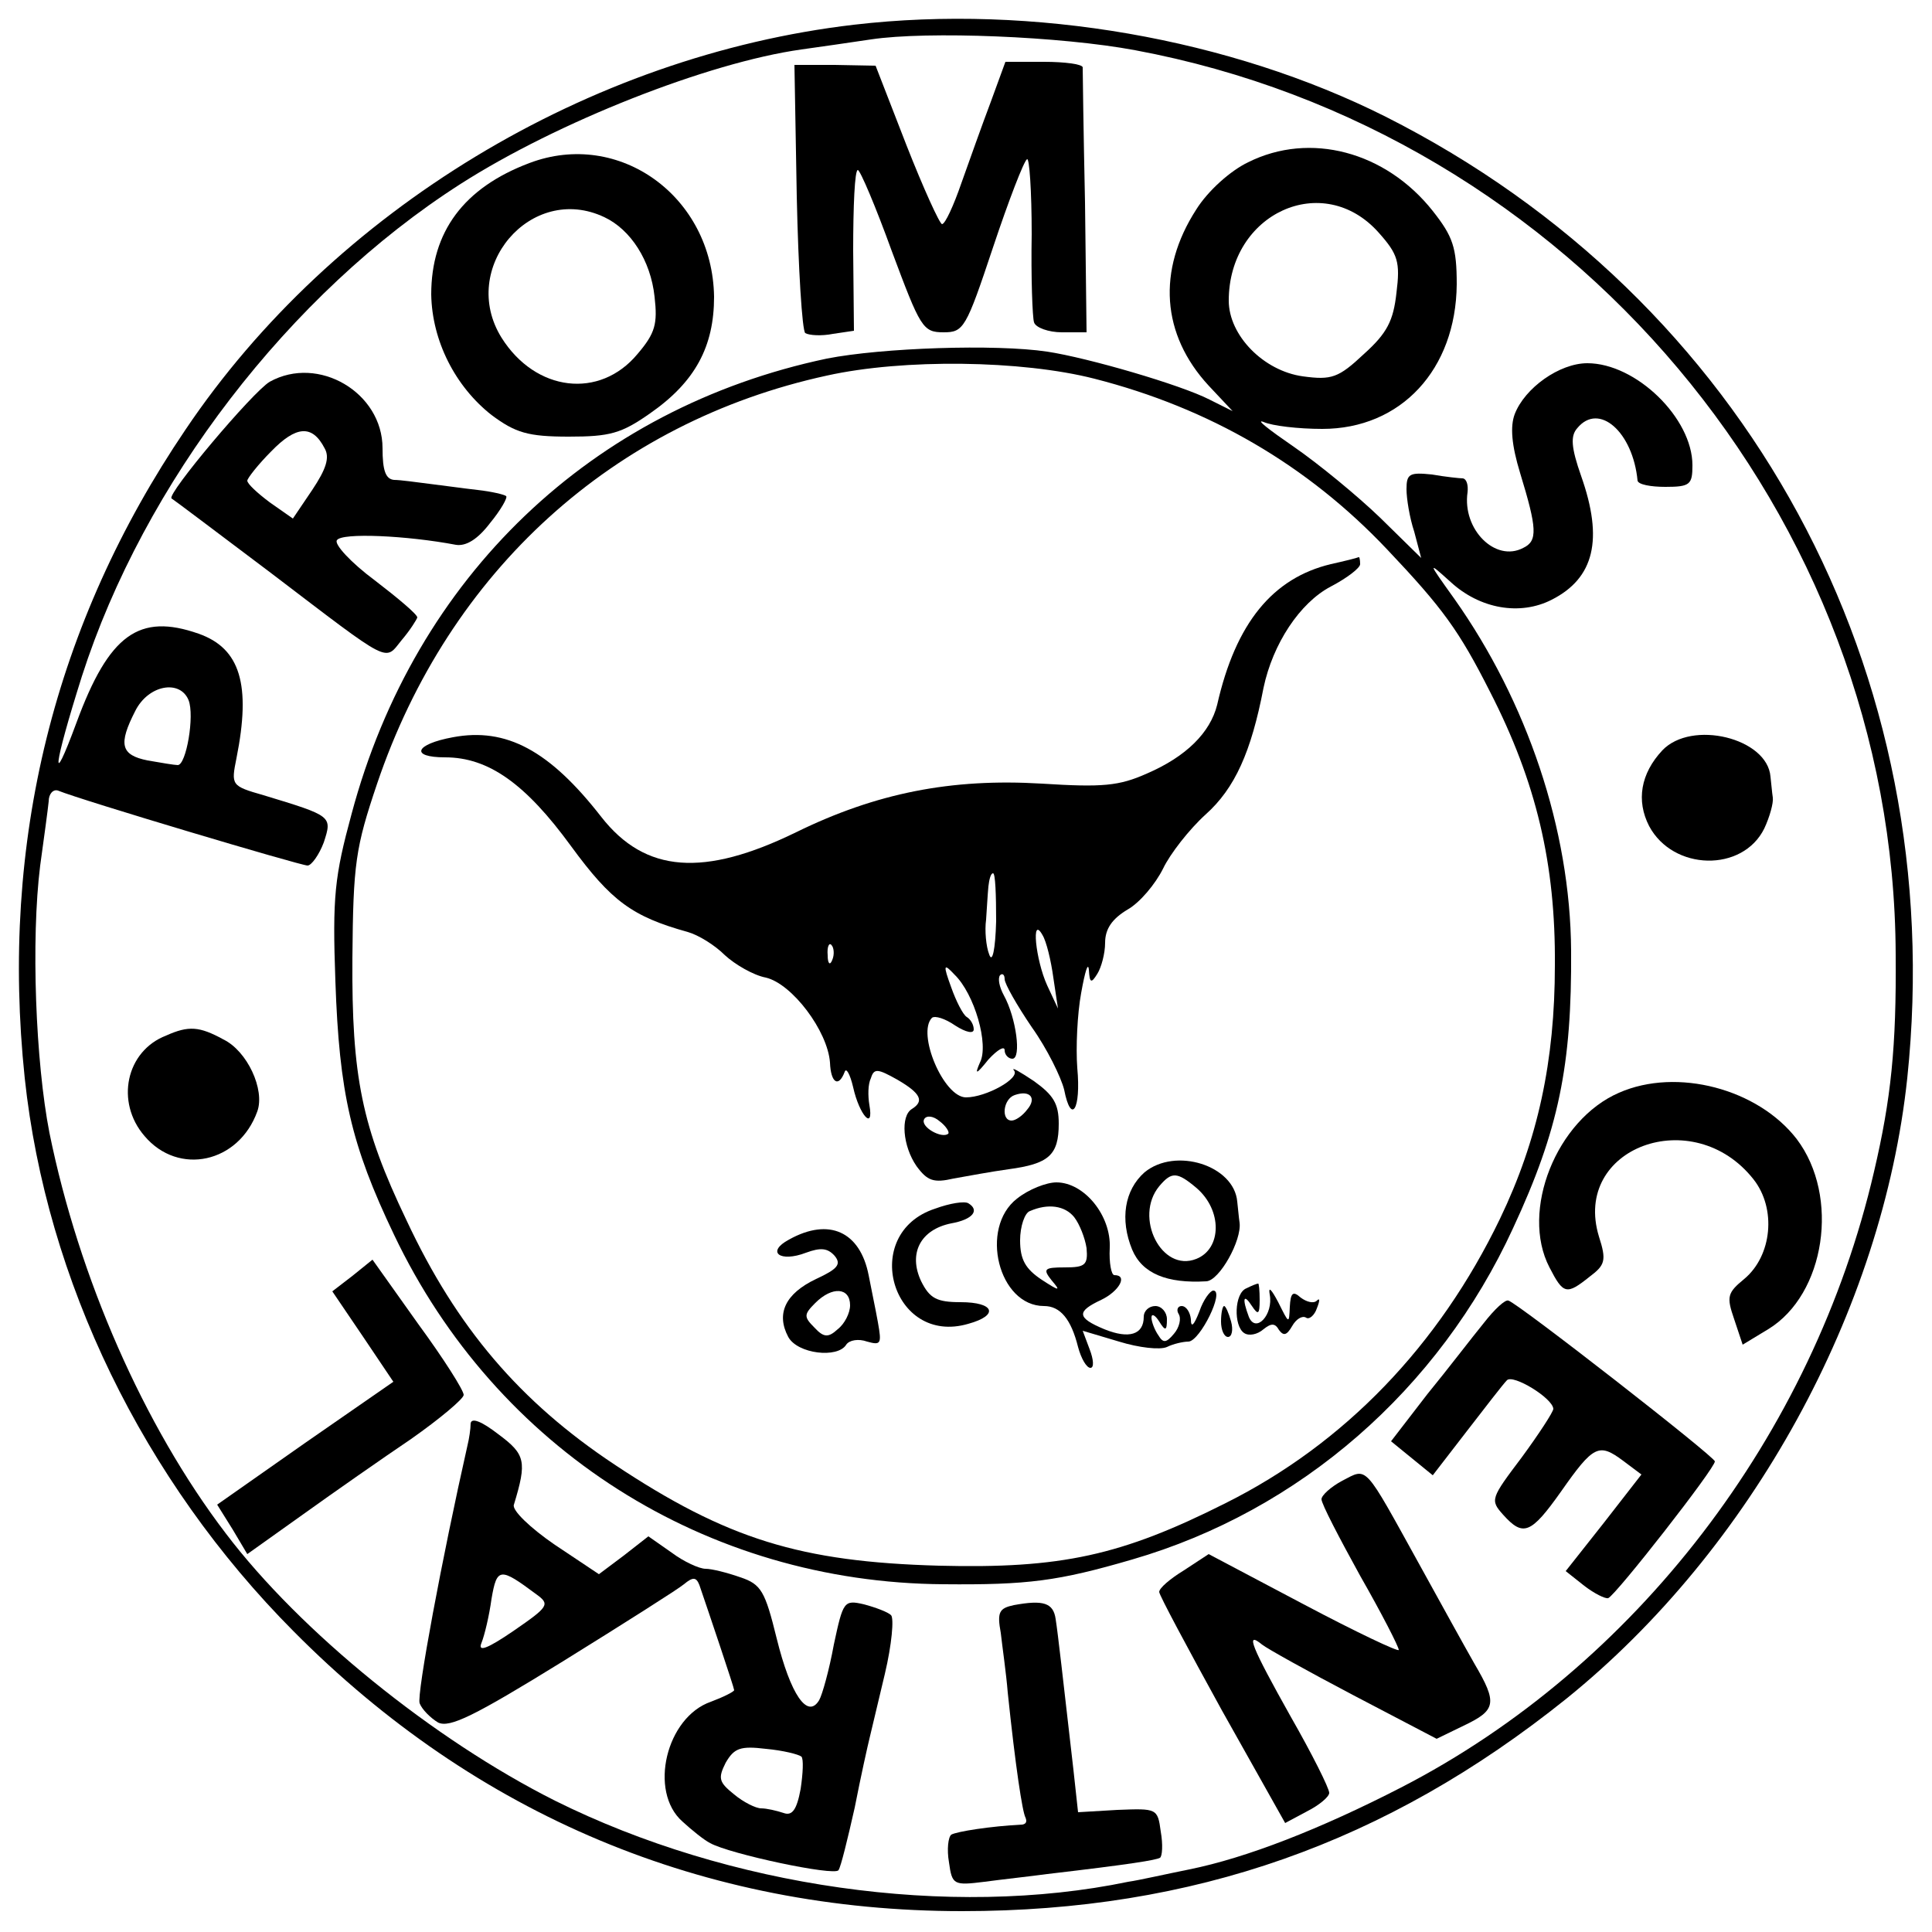
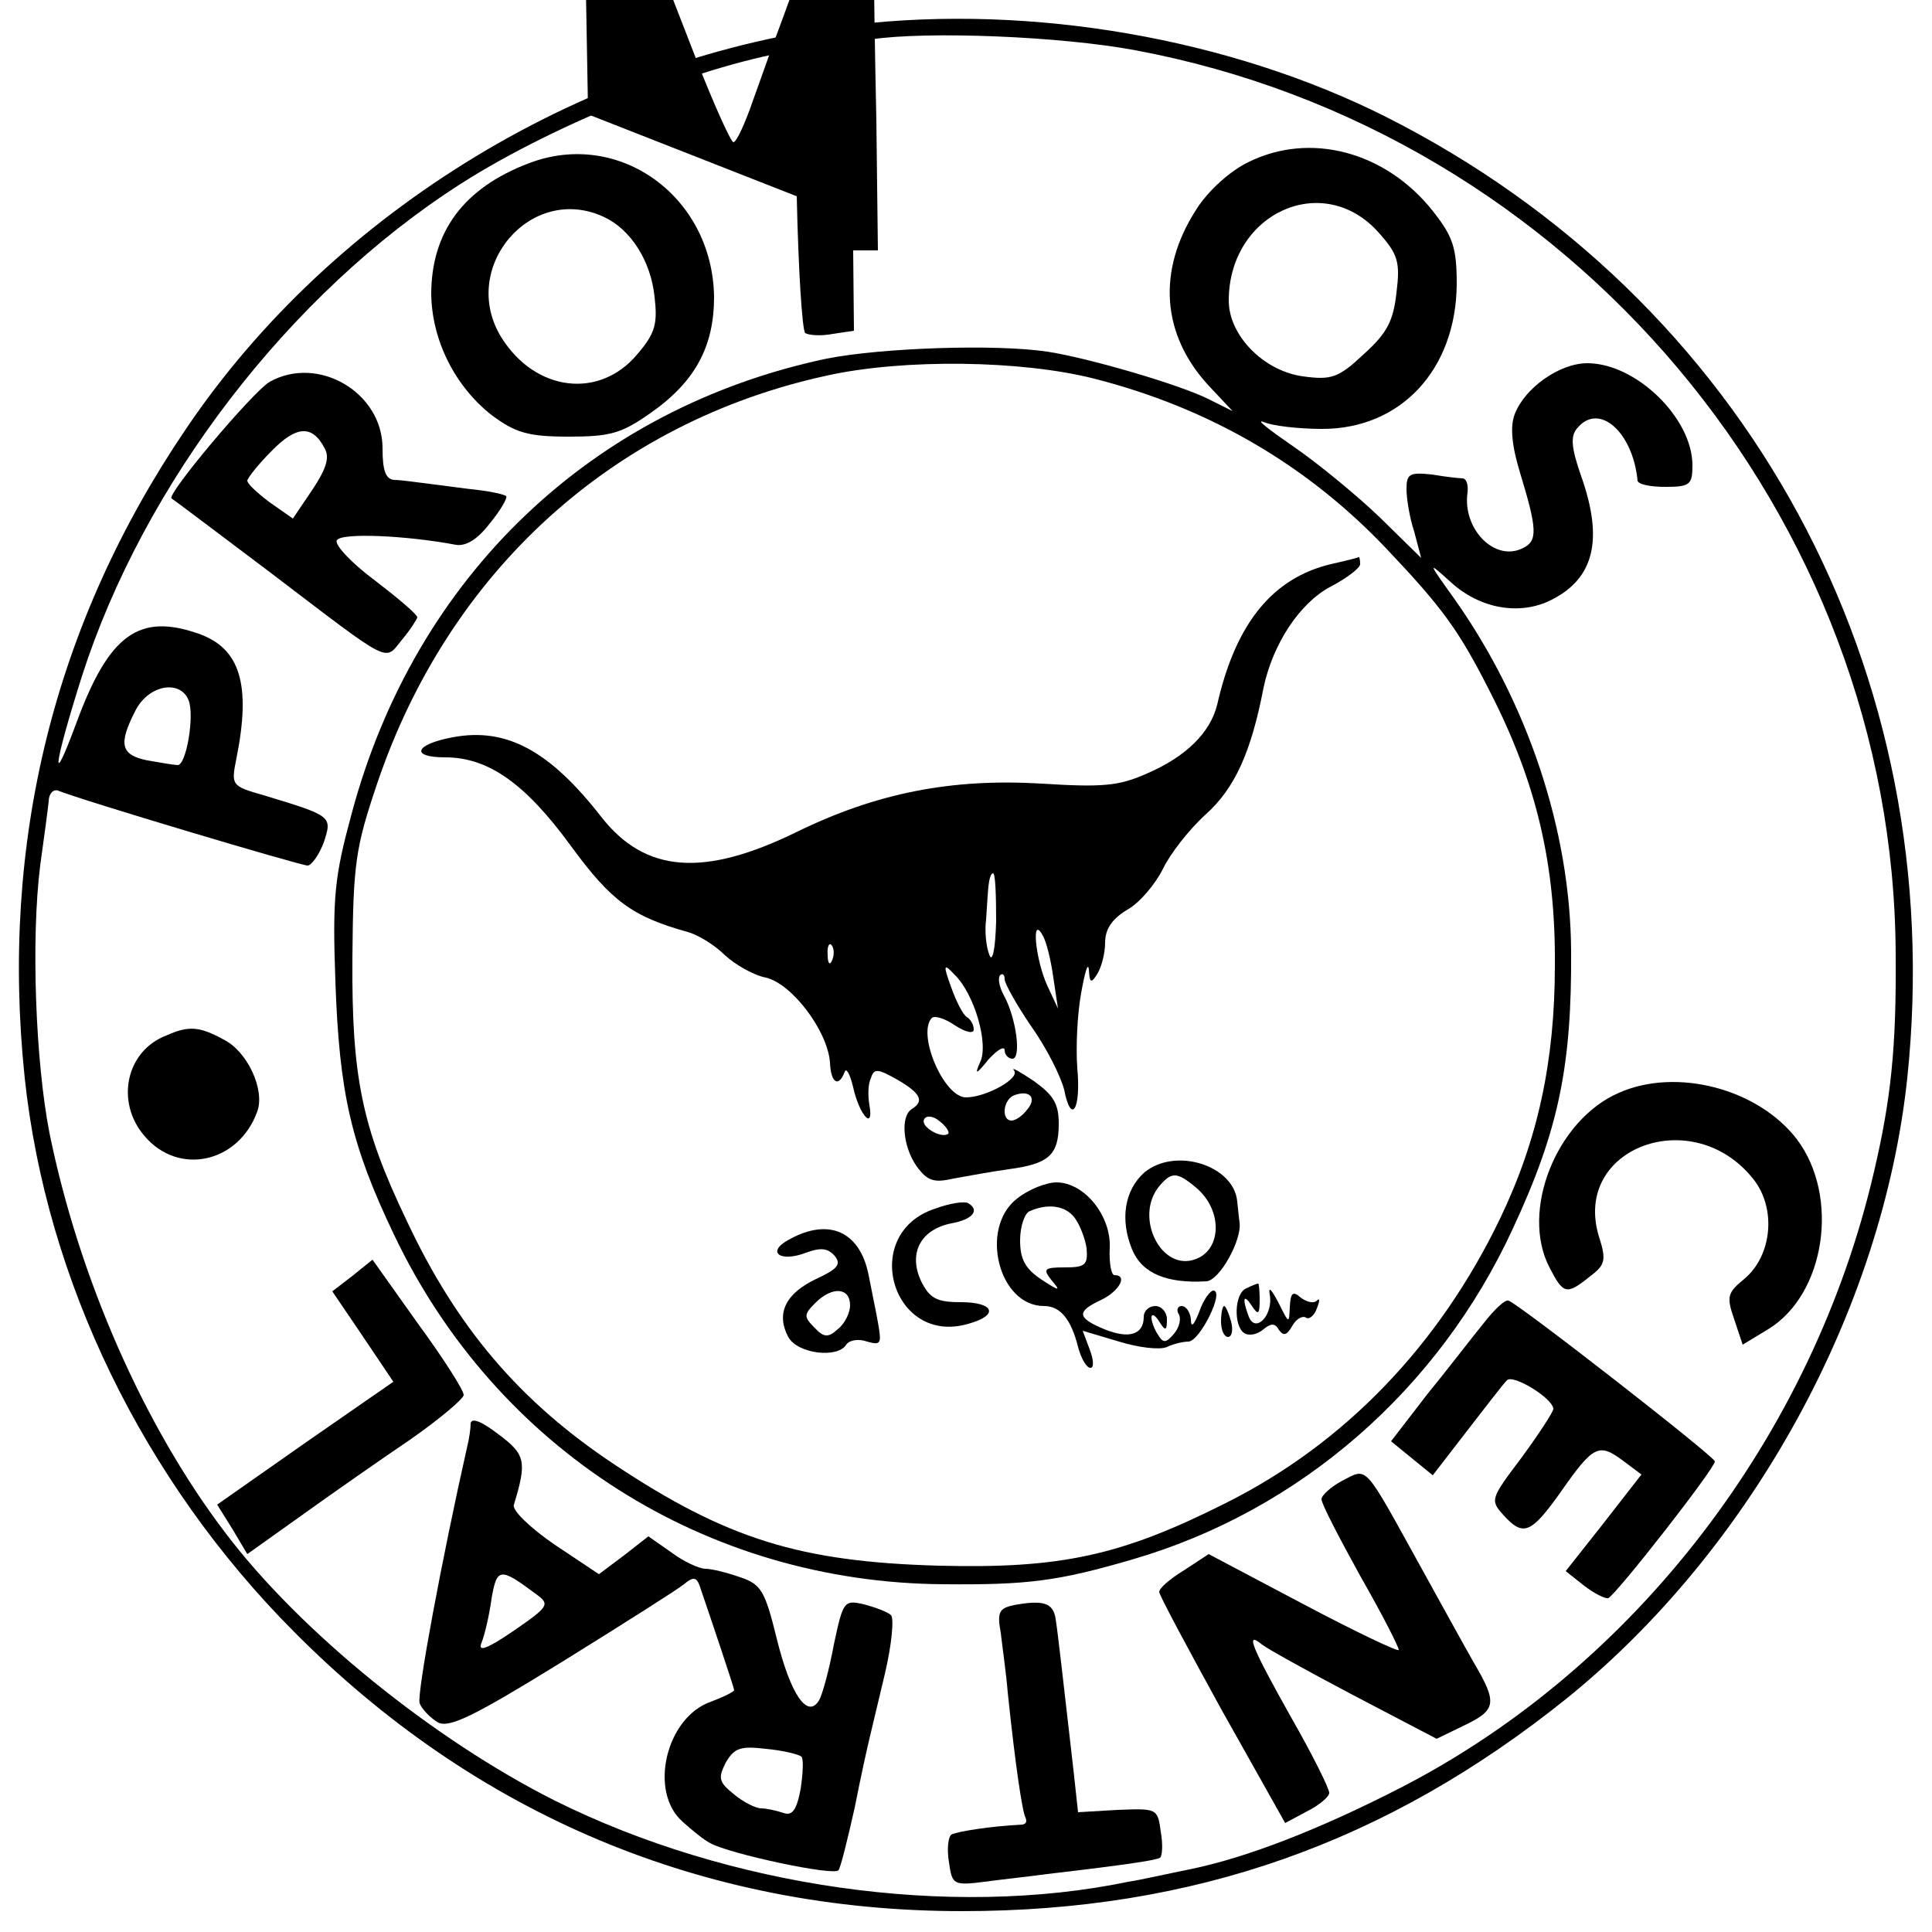
<svg xmlns="http://www.w3.org/2000/svg" version="1.0" width="250pt" height="250pt" viewBox="0 0 250 250" preserveAspectRatio="xMidYMid meet">
  <g transform="translate(0,250) scale(0.1,-0.1)" fill="#000000" stroke="none">
    <path d="M1105 2468 c-343 -40 -674 -240 -865 -524 -170 -251 -240 -534 -208 -839 28 -262 153 -520 348 -716 236 -238 531 -362 865 -362 299 0 549 88 782 275 239 193 409 502 441 803 55 525 -207 1008 -675 1244 -201 101 -457 146 -688 119z m364 -33 c563 -105 982 -603 984 -1170 1 -120 -6 -187 -28 -281 -79 -341 -309 -641 -612 -797 -105 -54 -200 -91 -274 -106 -30 -6 -65 -14 -79 -16 -231 -48 -517 -7 -742 105 -157 79 -329 218 -426 346 -106 139 -190 331 -228 518 -18 92 -24 250 -12 346 5 36 10 73 11 83 0 10 6 16 12 14 32 -13 314 -97 323 -97 5 0 15 14 21 30 11 34 11 34 -78 61 -42 12 -42 13 -35 48 19 95 5 142 -49 161 -77 27 -116 -1 -158 -115 -34 -92 -30 -57 7 60 80 249 268 495 490 637 125 80 320 157 441 174 22 3 63 9 90 13 73 11 246 4 342 -14z m-1225 -841 c8 -20 -3 -84 -14 -84 -4 0 -22 3 -39 6 -35 7 -38 21 -16 64 17 34 58 41 69 14z" />
-     <path d="M1031 2246 c2 -94 7 -174 11 -177 5 -3 21 -4 36 -1 l27 4 -1 104 c0 57 2 104 6 104 3 0 23 -47 44 -105 37 -99 40 -105 67 -105 26 0 29 5 64 110 20 60 40 112 44 114 3 2 6 -41 6 -97 -1 -56 1 -108 3 -114 2 -7 19 -13 36 -13 l32 0 -2 168 c-2 92 -3 170 -3 175 -1 4 -23 7 -50 7 l-50 0 -19 -52 c-11 -29 -28 -77 -38 -105 -10 -29 -21 -53 -25 -53 -3 0 -24 46 -46 102 l-40 103 -53 1 -52 0 3 -170z" />
+     <path d="M1031 2246 c2 -94 7 -174 11 -177 5 -3 21 -4 36 -1 l27 4 -1 104 l32 0 -2 168 c-2 92 -3 170 -3 175 -1 4 -23 7 -50 7 l-50 0 -19 -52 c-11 -29 -28 -77 -38 -105 -10 -29 -21 -53 -25 -53 -3 0 -24 46 -46 102 l-40 103 -53 1 -52 0 3 -170z" />
    <path d="M685 2289 c-85 -32 -127 -89 -127 -170 1 -60 31 -119 78 -156 31 -23 47 -28 100 -28 53 0 68 4 105 30 59 41 83 87 83 151 -2 130 -123 217 -239 173z m97 -70 c34 -16 60 -56 65 -103 4 -35 1 -47 -22 -74 -49 -59 -132 -49 -176 21 -56 90 38 201 133 156z" />
    <path d="M1615 2290 c-23 -11 -52 -37 -67 -61 -51 -79 -45 -162 16 -228 l31 -33 -30 15 c-37 19 -157 54 -210 62 -67 10 -214 5 -285 -9 -304 -64 -533 -282 -615 -589 -22 -81 -25 -107 -21 -217 5 -144 20 -211 76 -328 132 -277 403 -450 711 -452 109 -1 148 4 244 32 217 63 397 220 493 429 59 127 76 210 75 359 -1 157 -57 322 -151 455 -35 49 -35 49 -5 22 38 -35 90 -44 131 -23 55 28 67 78 38 160 -13 37 -14 52 -5 62 28 34 72 -5 78 -68 1 -5 17 -8 36 -8 32 0 35 3 35 28 0 61 -73 132 -136 132 -36 0 -81 -32 -94 -66 -6 -16 -4 -40 7 -76 22 -72 23 -88 4 -97 -36 -19 -79 24 -72 72 1 9 -1 17 -6 18 -4 0 -23 2 -40 5 -29 3 -33 1 -33 -19 0 -12 4 -37 10 -55 l9 -34 -53 52 c-29 28 -80 70 -112 92 -32 22 -50 36 -39 32 11 -5 45 -9 76 -9 102 0 173 77 174 187 0 48 -5 62 -31 95 -61 77 -159 103 -239 63z m169 -91 c25 -28 28 -38 23 -78 -4 -36 -12 -52 -42 -79 -33 -31 -42 -34 -79 -29 -51 7 -96 53 -96 98 0 113 122 169 194 88z m-368 -189 c149 -38 276 -112 379 -221 72 -76 93 -105 133 -184 60 -117 85 -223 84 -354 0 -124 -22 -226 -71 -328 -79 -164 -201 -291 -355 -368 -135 -68 -213 -85 -371 -81 -179 5 -274 34 -420 131 -122 81 -204 177 -269 316 -58 121 -71 186 -70 339 1 123 4 143 32 226 93 275 306 468 582 528 99 22 252 20 346 -4z" />
    <path d="M1722 1770 c-75 -18 -123 -76 -147 -182 -9 -36 -40 -67 -91 -89 -36 -16 -57 -18 -136 -13 -117 7 -214 -12 -318 -63 -119 -58 -195 -53 -252 20 -67 86 -123 116 -192 103 -49 -9 -56 -26 -10 -26 56 0 104 -34 163 -115 52 -71 79 -91 151 -111 14 -4 35 -17 48 -30 13 -12 37 -26 53 -29 34 -8 80 -69 83 -110 1 -26 11 -33 19 -12 2 6 7 -3 11 -20 8 -36 27 -57 21 -23 -2 12 -2 27 2 35 4 13 9 12 34 -2 31 -18 35 -28 19 -38 -15 -9 -12 -48 6 -74 14 -19 22 -22 48 -16 17 3 49 9 71 12 52 7 65 18 65 59 0 26 -7 37 -32 55 -18 12 -30 19 -26 14 9 -10 -36 -35 -62 -35 -29 0 -64 83 -44 103 4 3 17 -1 30 -10 14 -9 24 -11 24 -5 0 6 -4 13 -9 16 -5 3 -14 21 -20 38 -11 30 -10 32 4 17 26 -25 45 -91 33 -114 -7 -16 -5 -16 11 4 12 13 21 18 21 12 0 -6 5 -11 10 -11 12 0 5 53 -11 82 -6 11 -8 22 -5 26 3 3 6 1 6 -5 0 -6 16 -34 35 -62 20 -28 38 -65 42 -81 9 -46 22 -26 17 28 -2 26 0 70 5 97 5 28 9 41 10 30 1 -17 3 -18 11 -5 5 8 10 26 10 40 0 18 9 31 29 43 16 9 36 33 46 53 9 19 34 51 55 70 38 34 59 81 75 164 12 57 47 110 87 131 21 11 38 24 38 29 0 6 -1 10 -2 9 -2 -1 -18 -5 -36 -9z m-433 -462 c-1 -37 -5 -55 -9 -43 -4 10 -6 31 -4 45 1 14 2 33 3 43 1 9 3 17 6 17 3 0 4 -28 4 -62z m74 -73 l6 -40 -14 30 c-15 33 -21 92 -6 65 5 -8 11 -33 14 -55z m-286 23 c-3 -8 -6 -5 -6 6 -1 11 2 17 5 13 3 -3 4 -12 1 -19z m252 -194 c-6 -8 -15 -14 -20 -14 -14 0 -11 28 4 33 20 7 29 -4 16 -19z m-102 -31 c-8 -7 -37 9 -31 19 3 5 12 4 20 -3 8 -6 13 -14 11 -16z" />
    <path d="M1481 983 c-26 -23 -32 -61 -16 -100 13 -31 45 -44 96 -41 17 1 46 53 43 76 -1 6 -2 19 -3 27 -4 47 -80 71 -120 38z m67 -20 c34 -29 33 -79 0 -92 -45 -18 -81 54 -48 94 16 19 23 19 48 -2z" />
    <path d="M1316 949 c-49 -38 -24 -139 35 -139 21 0 35 -17 44 -53 4 -15 11 -27 16 -27 5 0 4 11 -1 24 l-9 24 47 -14 c26 -8 53 -11 62 -7 8 4 21 7 28 7 15 1 47 66 32 66 -4 0 -13 -12 -18 -27 -7 -18 -11 -22 -11 -10 -1 9 -6 17 -12 17 -5 0 -7 -5 -4 -10 4 -6 1 -18 -6 -26 -10 -12 -14 -12 -20 -2 -5 7 -9 18 -9 23 0 6 5 3 10 -5 8 -13 10 -12 10 3 0 9 -7 17 -15 17 -8 0 -15 -6 -15 -14 0 -23 -19 -29 -51 -16 -36 15 -36 23 -4 38 23 11 35 32 17 32 -4 0 -7 16 -6 35 2 42 -33 85 -69 85 -13 0 -36 -9 -51 -21z m74 -24 c7 -9 14 -27 16 -40 2 -22 -2 -25 -28 -25 -27 0 -29 -2 -17 -17 12 -14 10 -14 -13 1 -21 14 -28 26 -28 51 0 18 6 36 13 38 23 10 45 7 57 -8z" />
    <path d="M1210 936 c-98 -32 -56 -178 43 -149 40 11 34 28 -10 28 -31 0 -40 5 -51 27 -17 36 -1 67 39 75 28 5 37 17 22 26 -5 3 -24 0 -43 -7z" />
    <path d="M1021 896 c-30 -16 -12 -30 22 -17 19 7 28 6 37 -4 9 -11 4 -17 -24 -30 -40 -19 -52 -45 -36 -75 12 -22 64 -28 75 -10 4 6 16 8 27 4 18 -5 19 -3 14 25 -3 17 -9 45 -12 61 -11 56 -51 75 -103 46z m79 -85 c0 -10 -7 -24 -16 -31 -12 -11 -18 -11 -30 2 -14 14 -14 17 1 32 22 22 45 20 45 -3z" />
    <path d="M1613 833 c-16 -6 -17 -49 -3 -58 6 -4 17 -2 25 5 10 8 15 8 20 -1 6 -8 10 -7 17 5 5 9 13 14 18 11 4 -3 11 3 14 12 4 10 4 14 0 10 -4 -4 -13 -2 -21 4 -10 9 -13 6 -14 -12 -1 -23 -1 -22 -15 6 -9 17 -13 21 -11 10 5 -26 -18 -51 -27 -29 -9 24 -7 31 4 14 8 -12 10 -11 10 8 0 12 -1 22 -2 21 -2 0 -9 -3 -15 -6z" />
    <path d="M1580 790 c0 -11 4 -20 9 -20 5 0 7 9 4 20 -3 11 -7 20 -9 20 -2 0 -4 -9 -4 -20z" />
    <path d="M349 2006 c-22 -13 -134 -146 -127 -151 2 -1 59 -44 128 -96 159 -121 147 -115 170 -87 11 13 19 26 20 29 0 4 -25 25 -55 48 -31 23 -53 47 -49 52 6 10 91 6 154 -6 13 -2 28 7 44 28 14 17 23 33 21 35 -2 2 -19 6 -37 8 -18 2 -46 6 -63 8 -16 2 -37 5 -45 5 -11 1 -15 12 -15 41 0 72 -83 121 -146 86z m71 -86 c7 -12 2 -27 -16 -54 l-25 -37 -30 21 c-16 12 -29 24 -29 28 0 3 14 21 31 38 32 33 53 35 69 4z" />
-     <path d="M2151 1529 c-28 -30 -34 -65 -17 -98 31 -58 121 -60 149 -3 7 15 12 33 11 40 -1 6 -2 19 -3 27 -4 50 -102 74 -140 34z" />
    <path d="M215 1160 c-52 -20 -66 -86 -28 -130 44 -52 122 -35 146 32 10 28 -13 78 -44 93 -31 17 -45 18 -74 5z" />
    <path d="M2095 1086 c-81 -35 -128 -153 -90 -226 18 -35 22 -36 52 -12 20 15 22 21 12 52 -35 115 122 173 200 74 30 -38 24 -99 -12 -129 -22 -18 -23 -23 -13 -52 l11 -33 33 20 c74 45 93 172 37 246 -50 65 -155 93 -230 60z" />
    <path d="M456 849 l-26 -20 40 -59 39 -58 -114 -79 -114 -80 20 -32 19 -32 73 52 c39 28 102 72 139 97 37 26 68 52 68 57 0 6 -26 47 -59 92 l-59 83 -26 -21z" />
    <path d="M1920 788 c-14 -17 -46 -59 -73 -92 l-47 -61 27 -22 27 -22 44 57 c24 31 47 61 52 66 8 8 59 -23 60 -37 0 -4 -19 -33 -41 -63 -40 -53 -41 -55 -24 -74 26 -29 36 -25 75 30 42 60 49 63 80 40 l24 -18 -49 -63 -49 -62 24 -19 c13 -10 27 -17 31 -16 10 4 139 169 138 177 0 6 -254 204 -267 208 -4 2 -18 -11 -32 -29z" />
    <path d="M609 658 c0 -7 -2 -20 -4 -28 -33 -146 -66 -323 -62 -334 3 -8 14 -19 24 -25 15 -7 46 8 161 79 79 49 150 94 157 100 12 10 16 9 20 -1 12 -35 45 -133 45 -136 0 -2 -14 -9 -30 -15 -58 -20 -81 -116 -37 -155 12 -11 28 -24 36 -28 25 -14 161 -43 166 -35 3 4 12 41 21 81 8 41 17 81 19 89 2 8 11 46 20 84 9 38 12 72 8 76 -4 4 -20 10 -35 14 -26 6 -27 4 -39 -52 -6 -33 -15 -65 -19 -72 -15 -25 -37 7 -55 80 -15 61 -20 70 -47 79 -17 6 -37 11 -45 11 -8 0 -28 9 -44 21 l-30 21 -32 -25 -32 -24 -57 38 c-32 22 -56 45 -53 52 17 56 15 65 -20 91 -22 17 -35 22 -36 14z m85 -221 c18 -13 16 -16 -29 -47 -35 -24 -47 -28 -42 -16 4 10 10 35 13 57 7 41 11 41 58 6z m343 -210 c3 -3 2 -22 -1 -42 -5 -27 -11 -35 -22 -31 -9 3 -22 6 -29 6 -7 0 -23 8 -35 18 -20 16 -21 21 -11 41 11 19 19 22 52 18 22 -2 42 -7 46 -10z" />
    <path d="M1737 584 c-15 -8 -27 -19 -27 -24 0 -6 23 -50 50 -99 28 -49 50 -92 50 -96 0 -3 -55 23 -123 59 l-123 65 -32 -21 c-18 -11 -32 -23 -32 -28 0 -4 37 -73 81 -153 l82 -146 28 15 c16 8 29 19 29 24 0 6 -22 50 -50 99 -51 91 -59 111 -37 93 6 -5 60 -35 119 -66 l107 -56 35 17 c42 20 44 29 14 80 -12 21 -44 79 -71 128 -73 132 -67 126 -100 109z" />
    <path d="M1312 423 c-19 -4 -22 -9 -17 -36 2 -18 7 -52 9 -77 10 -96 19 -155 23 -162 2 -5 1 -8 -4 -9 -41 -2 -85 -9 -92 -13 -4 -3 -6 -19 -3 -36 4 -29 6 -30 46 -25 22 3 59 7 81 10 111 13 140 18 146 21 3 2 4 17 1 34 -4 30 -5 30 -56 28 l-51 -3 -6 55 c-14 122 -20 176 -23 195 -3 21 -16 25 -54 18z" />
  </g>
</svg>